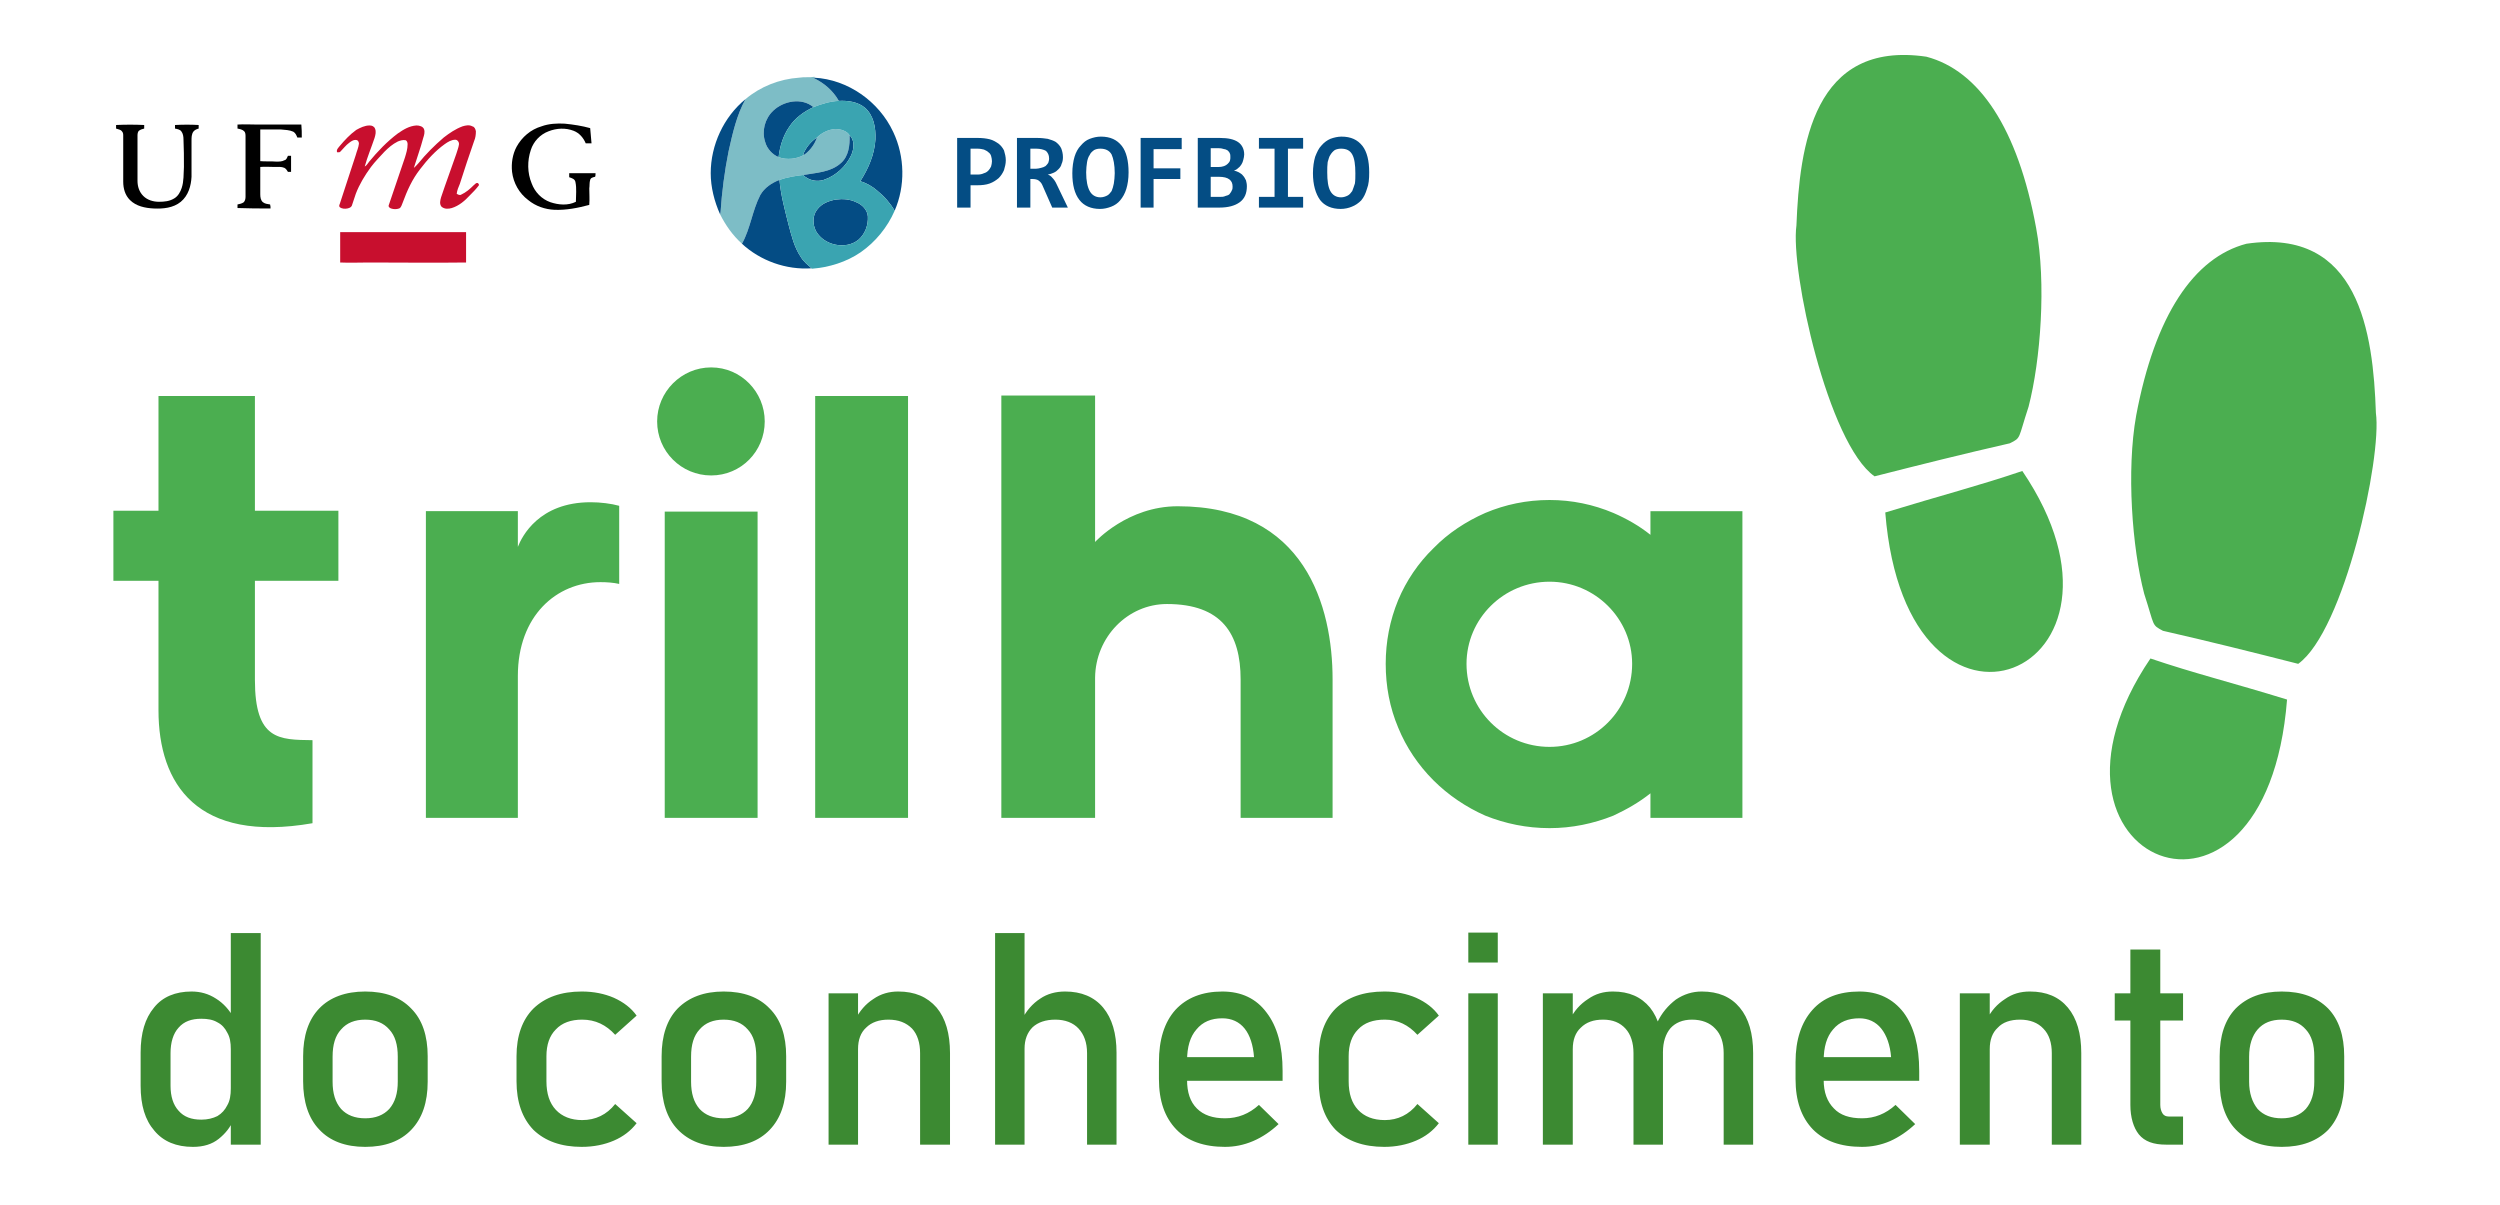
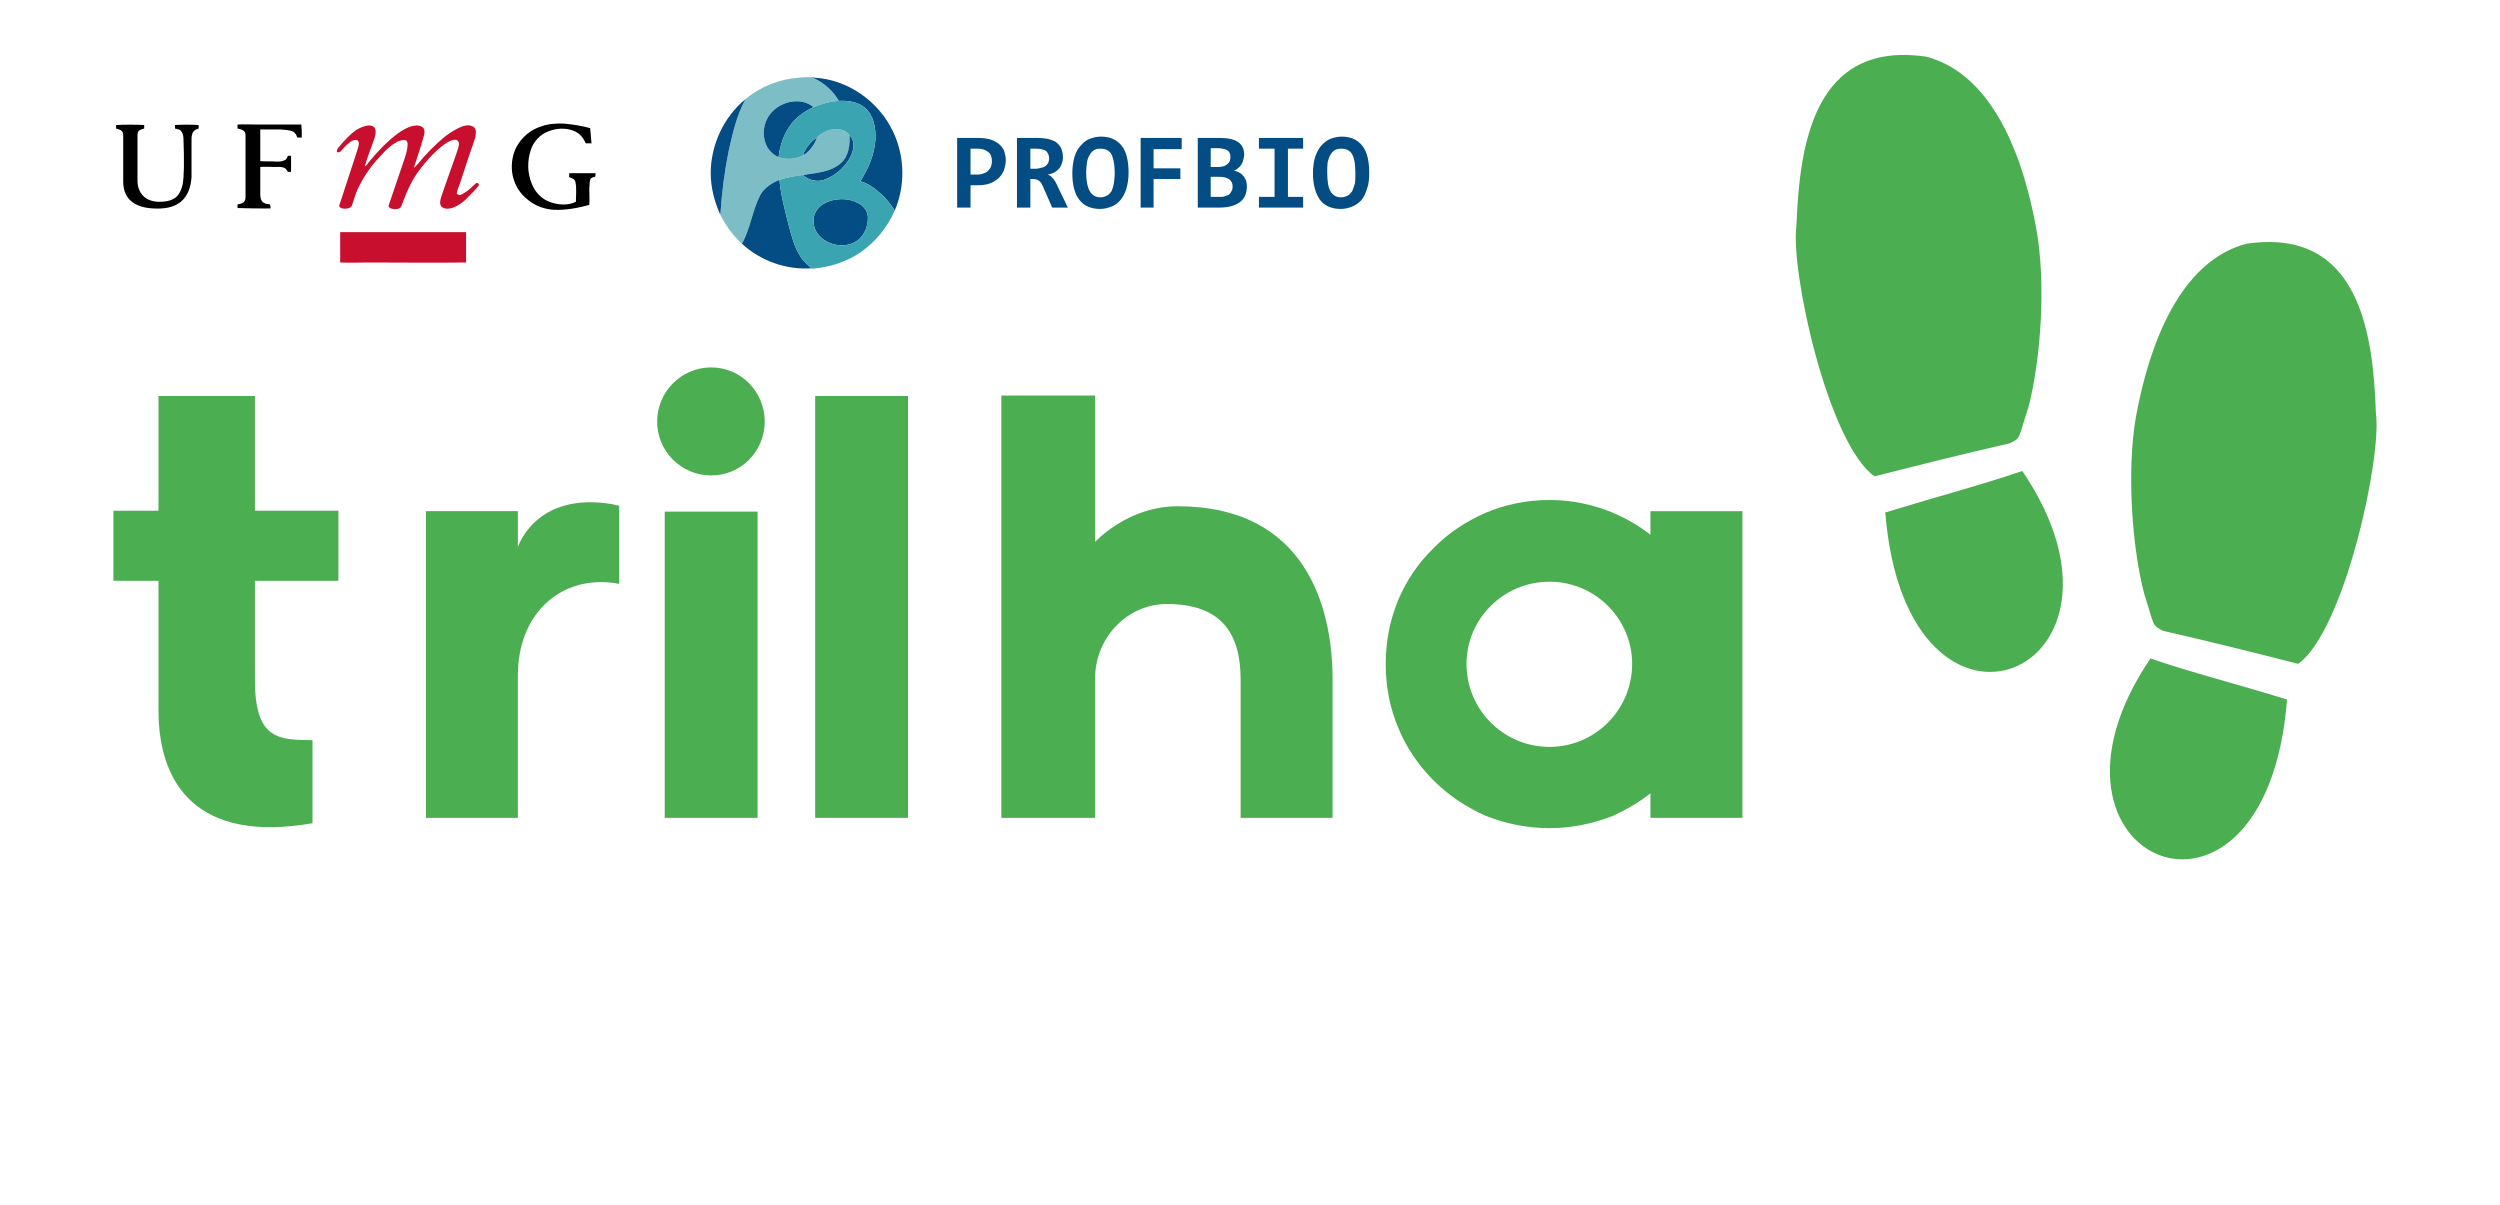
<svg xmlns="http://www.w3.org/2000/svg" xml:space="preserve" width="56mm" height="27mm" version="1.1" style="shape-rendering:geometricPrecision; text-rendering:geometricPrecision; image-rendering:optimizeQuality; fill-rule:evenodd; clip-rule:evenodd" viewBox="0 0 5600 2700">
  <defs>
    <style type="text/css">
   
    .fil6 {fill:black}
    .fil4 {fill:#044C84}
    .fil5 {fill:#3AA4B1}
    .fil2 {fill:#4BAE50}
    .fil3 {fill:#7DBDC6}
    .fil7 {fill:#C80F2E}
    .fil8 {fill:#044D84;fill-rule:nonzero}
    .fil1 {fill:#3C8A32;fill-rule:nonzero}
    .fil0 {fill:#4BAE50;fill-rule:nonzero}
   
  </style>
  </defs>
  <g id="Camada_x0020_1">
    <path class="fil0" d="M758 1301l0 -157 -187 0 0 -257 -216 0 0 257 -101 0 0 157 101 0c0,130 0,216 0,290 0,166 87,298 345,253l0 -186c-75,-1 -129,0 -129,-135 0,-63 0,-117 0,-222l187 0zm565 -176c-116,0 -154,77 -163,100l0 -80 -206 0 0 687 206 0c0,0 0,-230 0,-318 0,-134 86,-210 185,-210 14,0 29,1 42,4l0 -175c-18,-5 -42,-8 -64,-8zm166 707l208 0 0 -686 -208 0 0 686zm224 -888c0,-66 -53,-121 -120,-121 -67,0 -121,55 -121,121 0,67 54,121 121,121 67,0 120,-54 120,-121zm113 888l208 0 0 -945 -208 0 0 945zm812 -698c-112,0 -184,79 -185,80l0 -328 -210 0 0 946 210 0 0 -314c1,-91 73,-165 161,-165 123,0 165,67 165,169 0,71 0,310 0,310l206 0c0,0 0,-241 0,-310 0,-163 -61,-388 -347,-388zm1059 11l0 53c-25,-20 -53,-36 -83,-49 -45,-19 -93,-29 -143,-29 -51,0 -99,10 -144,29 -43,19 -83,45 -116,79 -34,33 -61,73 -79,116 -19,46 -28,94 -28,143 0,50 9,98 28,143 18,44 45,84 79,118 33,33 73,60 116,79 45,18 93,28 144,28 50,0 98,-10 143,-28 30,-14 58,-30 83,-50l0 55 206 0 0 -687 -206 0zm-226 528c-103,0 -186,-83 -186,-186 0,-101 83,-184 186,-184 102,0 185,83 185,184 0,103 -83,186 -185,186l0 0z" />
-     <path class="fil1" d="M517 2564l0 -474 67 0 0 474 -67 0zm-85 5c-37,0 -66,-12 -86,-36 -21,-24 -31,-57 -31,-101l0 -74c0,-44 10,-77 30,-101 19,-24 48,-36 84,-36 20,0 38,5 55,16 16,10 30,25 40,44l-7 69c0,-15 -2,-27 -8,-37 -5,-10 -12,-18 -22,-23 -10,-6 -22,-8 -36,-8 -22,0 -39,6 -51,20 -12,13 -18,33 -18,57l0 73c0,24 6,43 18,56 12,14 29,20 51,20 14,0 26,-3 36,-8 10,-6 17,-14 22,-24 6,-10 8,-23 8,-38l5 72c-6,15 -17,29 -32,41 -15,12 -34,18 -58,18zm386 0c-44,0 -79,-13 -103,-39 -24,-25 -36,-62 -36,-108l0 -56c0,-46 12,-82 36,-107 24,-25 59,-38 103,-38 45,0 79,13 103,38 25,25 37,61 37,107l0 57c0,46 -12,82 -37,108 -24,25 -58,38 -103,38zm0 -64c23,0 41,-7 54,-21 13,-15 19,-35 19,-61l0 -56c0,-27 -6,-47 -19,-61 -13,-15 -31,-22 -54,-22 -23,0 -41,7 -54,22 -13,14 -19,34 -19,61l0 56c0,26 6,46 19,61 13,14 31,21 54,21zm485 64c-46,0 -82,-13 -108,-38 -25,-26 -38,-62 -38,-109l0 -56c0,-46 13,-82 38,-107 26,-25 62,-38 108,-38 27,0 51,5 72,14 22,10 39,23 51,40l-48 43c-20,-22 -44,-34 -74,-34 -25,0 -45,7 -59,22 -14,14 -21,34 -21,60l0 56c0,28 7,49 21,64 14,15 34,23 59,23 30,0 55,-12 74,-36l48 43c-13,17 -30,30 -51,39 -21,9 -45,14 -72,14zm318 0c-44,0 -78,-13 -103,-39 -24,-25 -36,-62 -36,-108l0 -56c0,-46 12,-82 36,-107 25,-25 59,-38 103,-38 45,0 79,13 103,38 25,25 37,61 37,107l0 57c0,46 -12,82 -37,108 -24,25 -58,38 -103,38zm0 -64c23,0 41,-7 54,-21 13,-15 19,-35 19,-61l0 -56c0,-27 -6,-47 -19,-61 -13,-15 -31,-22 -54,-22 -23,0 -41,7 -54,22 -13,14 -19,34 -19,61l0 56c0,26 6,46 19,61 13,14 31,21 54,21zm235 59l0 -339 66 0 0 339 -66 0zm205 0l0 -205c0,-23 -6,-42 -18,-55 -13,-13 -30,-20 -53,-20 -21,0 -38,6 -50,18 -12,11 -18,27 -18,48l-7 -65c11,-21 24,-36 41,-47 17,-12 36,-17 56,-17 37,0 65,12 86,36 20,24 30,58 30,102l0 205 -67 0zm168 0l0 -474 66 0 0 474 -66 0zm206 0l0 -205c0,-24 -7,-42 -19,-55 -12,-13 -30,-20 -52,-20 -22,0 -39,6 -51,17 -12,12 -18,28 -18,48l-6 -65c10,-20 24,-36 41,-47 16,-11 35,-16 56,-16 36,0 65,12 85,36 20,24 30,58 30,101l0 206 -66 0zm309 5c-47,0 -84,-13 -109,-39 -26,-27 -39,-64 -39,-113l0 -38c0,-50 12,-89 37,-117 25,-27 60,-41 105,-41 43,0 76,16 99,47 24,31 36,75 36,131l0 22 -229 0 0 -53 165 0 0 0c-2,-27 -9,-49 -21,-64 -12,-15 -29,-23 -50,-23 -25,0 -44,8 -58,25 -14,16 -21,39 -21,70l0 43c0,28 7,49 22,64 15,15 36,22 63,22 29,0 54,-10 76,-30l0 0 44 43 0 0c-17,16 -36,29 -57,38 -21,9 -42,13 -63,13zm357 0c-47,0 -83,-13 -109,-38 -25,-26 -38,-62 -38,-109l0 -56c0,-46 13,-82 38,-107 26,-25 62,-38 109,-38 26,0 50,5 71,14 22,10 39,23 51,40l-48 43c-20,-22 -44,-34 -73,-34 -26,0 -46,7 -60,22 -14,14 -21,34 -21,60l0 56c0,28 7,49 21,64 14,15 34,23 60,23 29,0 54,-12 73,-36l48 43c-13,17 -30,30 -51,39 -21,9 -45,14 -71,14zm188 -413l0 -67 66 0 0 67 -66 0zm0 408l0 -339 66 0 0 339 -66 0zm167 0l0 -339 67 0 0 339 -67 0zm203 0l0 -205c0,-23 -6,-42 -18,-55 -12,-13 -28,-20 -50,-20 -22,0 -38,6 -50,18 -12,11 -18,27 -18,48l-7 -65c10,-21 24,-36 41,-47 17,-12 35,-17 56,-17 36,0 63,12 83,36 19,24 29,58 29,102l0 205 -66 0zm202 0l0 -205c0,-23 -6,-42 -19,-55 -12,-13 -30,-20 -52,-20 -21,0 -37,7 -48,19 -11,13 -17,31 -17,54l-13 -66c10,-22 25,-39 42,-52 18,-12 37,-18 58,-18 37,0 65,12 85,36 20,24 30,58 30,102l0 205 -66 0zm310 5c-48,0 -84,-13 -110,-39 -26,-27 -39,-64 -39,-113l0 -38c0,-50 13,-89 38,-117 24,-27 59,-41 105,-41 42,0 75,16 99,47 23,31 35,75 35,131l0 22 -229 0 0 -53 166 0 0 0c-2,-27 -10,-49 -22,-64 -12,-15 -29,-23 -49,-23 -25,0 -45,8 -59,25 -14,16 -21,39 -21,70l0 43c0,28 8,49 23,64 14,15 35,22 63,22 28,0 53,-10 75,-30l0 0 44 43 0 0c-17,16 -36,29 -56,38 -21,9 -42,13 -63,13zm219 -5l0 -339 67 0 0 339 -67 0zm206 0l0 -205c0,-23 -6,-42 -19,-55 -12,-13 -30,-20 -52,-20 -22,0 -39,6 -50,18 -12,11 -18,27 -18,48l-7 -65c10,-21 24,-36 41,-47 17,-12 35,-17 56,-17 37,0 65,12 85,36 20,24 30,58 30,102l0 205 -66 0zm256 0c-28,0 -48,-7 -61,-23 -12,-15 -19,-38 -19,-66l0 -348 67 0 0 348c0,8 2,14 5,19 3,5 8,7 14,7l32 0 0 63 -38 0zm-115 -278l0 -61 153 0 0 61 -153 0zm374 283c-44,0 -78,-13 -103,-39 -24,-25 -36,-62 -36,-108l0 -56c0,-46 12,-82 36,-107 25,-25 59,-38 103,-38 45,0 79,13 104,38 24,25 36,61 36,107l0 57c0,46 -12,82 -36,108 -25,25 -59,38 -104,38zm0 -64c23,0 41,-7 54,-21 13,-15 19,-35 19,-61l0 -56c0,-27 -6,-47 -19,-61 -13,-15 -31,-22 -54,-22 -23,0 -41,7 -54,22 -12,14 -19,34 -19,61l0 56c0,26 7,46 19,61 13,14 31,21 54,21z" />
    <g id="footsteps-silhouette-variant.svg">
      <g>
        <path class="fil2" d="M4817 1475c97,33 183,54 306,92 -47,599 -613,361 -306,-92zm505 -550c-6,-180 -38,-416 -290,-379 -118,31 -205,161 -247,385 -22,123 -9,296 18,399 24,74 16,69 42,83 101,23 201,48 303,74 103,-74 188,-462 174,-562zm-778 -14c27,-104 40,-277 17,-400 -41,-224 -128,-353 -246,-384 -253,-37 -284,199 -291,378 -14,101 71,489 175,562 102,-26 202,-51 303,-74 26,-13 18,-9 42,-82zm-321 237c48,598 614,360 307,-93 -97,33 -183,55 -307,93z" />
      </g>
      <g>
   </g>
      <g>
   </g>
      <g>
   </g>
      <g>
   </g>
      <g>
   </g>
      <g>
   </g>
      <g>
   </g>
      <g>
   </g>
      <g>
   </g>
      <g>
   </g>
      <g>
   </g>
      <g>
   </g>
      <g>
   </g>
      <g>
   </g>
      <g>
   </g>
    </g>
  </g>
  <g id="_23Layer_x0020_1">
    <g id="_2418445218704">
      <g id="__x0023_ffffffff">
   </g>
      <g id="__x0023_7dbdc6ff">
        <path class="fil3" d="M1670 222c33,-28 76,-45 120,-48 12,-2 23,0 35,-2l-1 2 -1 1c23,11 43,28 56,51 -20,1 -39,7 -57,14 -26,-22 -67,-14 -90,8 -19,18 -26,46 -18,70 4,15 16,28 30,34 19,7 41,4 57,-5 14,-10 24,-24 29,-39 11,-11 26,-18 41,-19 12,0 26,4 32,14 1,22 -2,47 -19,62 -23,21 -56,22 -85,27 -18,2 -36,5 -53,11 -18,7 -34,18 -43,34 -18,35 -22,75 -41,109 -21,-19 -37,-42 -49,-66 0,-1 1,-3 1,-4 3,-46 9,-92 18,-137 9,-40 18,-81 38,-117z" />
      </g>
      <g id="__x0023_044c84ff">
        <path class="fil4" d="M1823 175l1 -1c75,4 145,53 177,122 26,55 27,121 3,176 -10,-17 -23,-32 -38,-44 -11,-10 -25,-18 -39,-22 18,-28 32,-60 34,-94 1,-26 -4,-54 -24,-71 -16,-13 -38,-16 -58,-15 -13,-23 -33,-40 -56,-51z" />
        <path class="fil4" d="M1592 388c0,-63 29,-126 78,-166 -20,36 -29,77 -38,117 -9,45 -15,91 -18,137 0,1 -1,3 -1,4 -13,-29 -21,-61 -21,-92z" />
        <path class="fil4" d="M1732 248c23,-22 64,-30 90,-8 -21,10 -41,24 -54,44 -14,20 -21,44 -24,68 -14,-6 -26,-19 -30,-34 -8,-24 -1,-52 18,-70z" />
        <path class="fil4" d="M1903 303c12,11 10,30 4,44 -12,26 -35,47 -62,56 -16,5 -34,1 -46,-11 29,-5 62,-6 85,-27 17,-15 20,-40 19,-62z" />
        <path class="fil4" d="M1799 346c6,-15 17,-29 31,-38 -5,15 -15,29 -29,39l-2 -1z" />
        <path class="fil4" d="M1703 437c9,-16 25,-27 43,-34 3,34 12,67 20,99 7,26 13,52 28,74 6,10 15,17 24,25 -57,4 -115,-17 -156,-55 19,-34 23,-74 41,-109z" />
        <path class="fil4" d="M1872 447c16,-2 32,-1 46,6 13,5 25,17 26,32 1,19 -6,39 -21,52 -28,23 -77,13 -95,-19 -8,-15 -8,-35 2,-48 10,-14 26,-20 42,-23z" />
      </g>
      <g id="__x0023_3aa4b1ff">
        <g>
          <path class="fil5" d="M1822 240c18,-7 37,-13 57,-14 20,-1 42,2 58,15 20,17 25,45 24,71 -2,34 -16,66 -34,94 14,4 28,12 39,22 15,12 28,27 38,44 -16,37 -43,70 -76,93 -32,22 -71,34 -110,37l0 -1c-9,-8 -18,-15 -24,-25 -15,-22 -21,-48 -28,-74 -8,-32 -17,-65 -20,-99 17,-6 35,-9 53,-11 12,12 30,16 46,11 27,-9 50,-30 62,-56 6,-14 8,-33 -4,-44 -6,-10 -20,-14 -32,-14 -15,1 -30,8 -41,19 -14,9 -25,23 -31,38l2 1c-16,9 -38,12 -57,5 3,-24 10,-48 24,-68 13,-20 33,-34 54,-44l0 0zm50 207c-16,3 -32,9 -42,23 -10,13 -10,33 -2,48 18,32 67,42 95,19 15,-13 22,-33 21,-52 -1,-15 -13,-27 -26,-32 -14,-7 -30,-8 -46,-6z" />
        </g>
      </g>
    </g>
    <g>
      <g id="__x0023_000000ff">
        <path class="fil6" d="M1213 283c16,-6 35,-7 52,-6 20,2 39,5 57,10 1,11 2,22 3,34 -4,0 -9,0 -13,0 -5,-12 -14,-23 -27,-28 -18,-7 -38,-6 -56,1 -19,7 -34,23 -40,42 -8,24 -8,51 2,75 7,19 22,35 42,42 18,6 39,8 57,-1 0,-15 2,-30 -1,-44 -1,-7 -8,-9 -14,-11 0,-3 0,-6 0,-9 20,0 39,0 59,0 0,3 0,6 -1,8 -4,1 -10,2 -11,7 -2,6 -1,13 -2,19 0,12 1,24 0,36l0 1c-26,7 -52,12 -78,11 -21,-1 -42,-8 -59,-22 -20,-15 -33,-38 -36,-63 -2,-19 1,-39 10,-56 12,-22 32,-39 56,-46z" />
        <path class="fil6" d="M532 279c15,-1 30,0 45,0 33,0 65,0 98,0 1,9 1,19 1,29 -3,0 -6,0 -10,0 -2,-5 -4,-10 -9,-13 -9,-4 -18,-4 -28,-5 -15,0 -31,0 -46,0 0,24 0,48 0,71 12,1 24,0 36,1 6,0 13,0 18,-3 5,-1 6,-6 8,-10 2,0 5,0 7,0 0,12 0,24 0,36 -2,0 -5,0 -7,0 -2,-3 -4,-7 -8,-9 -7,-3 -14,-2 -22,-2 -11,0 -21,-1 -32,0 0,21 0,41 0,61 0,7 1,14 6,18 5,4 11,4 16,5 1,3 1,6 1,9 -25,0 -49,0 -74,-1 0,-2 0,-5 0,-8 5,-1 10,-2 14,-5 3,-3 4,-8 4,-12 0,-45 0,-90 0,-135 0,-4 0,-9 -3,-12 -4,-4 -10,-5 -15,-6 0,-3 0,-6 0,-9z" />
        <path class="fil6" d="M260 280c21,-1 42,-1 63,0 0,2 0,5 0,8 -4,1 -8,2 -12,5 -2,2 -3,6 -3,10 0,34 0,68 0,102 0,13 4,25 13,34 9,9 22,13 35,13 12,0 24,-1 35,-8 8,-5 13,-14 16,-23 5,-15 4,-31 5,-47 0,-21 0,-42 -1,-62 0,-6 -1,-13 -5,-18 -3,-4 -9,-5 -14,-6 0,-3 0,-6 0,-8 18,-1 36,-1 53,0 0,2 0,5 0,8 -4,1 -9,3 -12,7 -4,6 -4,13 -4,20 0,27 0,54 0,81 -1,20 -7,42 -24,56 -17,14 -40,16 -61,15 -19,-1 -39,-5 -53,-19 -11,-11 -15,-26 -15,-41 0,-34 0,-68 0,-103 0,-3 0,-7 -3,-10 -3,-4 -8,-4 -13,-6 0,-3 0,-6 0,-8z" />
      </g>
      <g id="__x0023_c80f2eff">
        <path class="fil7" d="M1036 283c7,-2 15,-4 22,0 5,1 7,6 8,11 0,8 -1,15 -4,22 -11,32 -22,64 -32,96 -3,7 -6,14 -7,22 3,2 7,4 10,2 11,-5 20,-13 28,-21 3,-2 5,-6 9,-5 2,1 4,4 2,6 -6,8 -13,15 -20,22 -11,12 -24,23 -40,28 -7,2 -16,3 -23,-3 -5,-6 -3,-14 -1,-21 11,-33 23,-65 34,-97 2,-7 5,-14 6,-21 1,-5 -3,-11 -8,-11 -9,0 -17,5 -24,10 -21,15 -39,35 -55,56 -18,23 -29,48 -39,75 -2,4 -3,11 -8,13 -6,2 -12,2 -18,0 -3,-1 -7,-4 -5,-8 12,-35 24,-71 36,-106 3,-10 6,-19 6,-30 0,-3 -1,-8 -5,-9 -6,-1 -12,1 -17,3 -12,6 -21,14 -30,23 -10,11 -21,22 -30,34 -14,19 -26,39 -34,60 -3,9 -6,18 -9,27 -2,4 -6,5 -10,6 -5,1 -12,1 -17,-3 -2,-2 -1,-5 0,-7 12,-37 24,-73 36,-110 2,-8 6,-16 7,-25 0,-3 -1,-6 -4,-8 -7,-2 -13,2 -18,6 -7,5 -13,13 -19,19 -2,3 -5,2 -8,2 -2,-6 3,-10 6,-14 11,-13 23,-26 37,-36 9,-5 19,-10 30,-10 5,0 10,2 12,7 3,7 1,14 -1,21 -7,21 -16,42 -22,64 4,-2 7,-7 10,-11 19,-23 40,-45 64,-63 13,-9 26,-17 42,-18 6,0 15,2 17,9 2,6 0,13 -2,19 -6,23 -14,44 -21,67 4,-3 7,-7 10,-10 17,-21 36,-40 57,-58 13,-10 26,-19 42,-25z" />
        <path class="fil7" d="M762 520c94,0 188,0 282,0 0,23 0,45 0,68 -73,1 -145,0 -218,0 -21,0 -42,1 -64,0 0,-23 0,-45 0,-68z" />
      </g>
    </g>
    <path class="fil8" d="M2253 359c0,8 -2,15 -4,22 -3,7 -7,13 -12,18 -6,5 -12,9 -20,12 -8,3 -18,4 -28,4l-15 0 0 50 -30 0 0 -156 46 0c10,0 19,1 27,3 8,2 14,6 20,10 5,4 9,9 12,15 2,7 4,14 4,22zm-31 2c0,-4 -1,-8 -2,-12 -1,-3 -3,-6 -6,-8 -3,-3 -6,-4 -10,-6 -4,-1 -9,-2 -15,-2l-15 0 0 58 16 0c5,0 10,-1 14,-3 4,-1 7,-3 10,-6 2,-2 4,-5 6,-9 1,-4 2,-8 2,-12zm135 104l-22 -50c-2,-5 -5,-8 -9,-11 -3,-2 -8,-3 -13,-3l-5 0 0 64 -30 0 0 -156 46 0c9,0 16,1 23,2 7,2 13,4 18,7 5,4 9,8 12,14 2,5 4,12 4,20 0,6 -1,11 -3,15 -1,5 -4,9 -7,12 -3,3 -6,6 -11,8 -4,2 -8,3 -13,4 3,1 7,3 10,7 3,3 7,8 10,15l25 52 -35 0zm-7 -110c0,-8 -3,-13 -7,-17 -5,-3 -13,-5 -22,-5l-13 0 0 45 12 0c4,0 8,-1 12,-2 4,-1 7,-2 10,-4 2,-2 4,-4 6,-7 1,-3 2,-6 2,-10zm178 31c0,15 -2,27 -5,37 -3,10 -8,19 -14,26 -5,6 -12,11 -20,14 -8,3 -16,5 -25,5 -20,0 -36,-7 -46,-20 -11,-14 -16,-34 -16,-60 0,-14 2,-27 5,-37 3,-10 8,-19 14,-25 6,-7 12,-12 20,-15 8,-3 16,-5 25,-5 21,0 36,7 47,21 10,13 15,33 15,59zm-31 2c0,-19 -3,-33 -7,-42 -5,-9 -14,-13 -25,-13 -6,0 -10,1 -14,3 -4,3 -8,6 -10,11 -3,4 -5,10 -6,16 -1,7 -2,15 -2,23 0,19 3,33 8,42 5,9 13,14 24,14 6,0 11,-2 15,-4 4,-2 7,-6 10,-10 2,-5 4,-11 5,-17 1,-7 2,-15 2,-23zm87 -54l0 43 60 0 0 24 -60 0 0 64 -29 0 0 -156 92 0 0 25 -63 0zm99 131l0 -156 50 0c18,0 31,3 40,9 9,6 14,16 14,28 0,4 -1,8 -2,12 -1,4 -2,7 -4,10 -2,3 -4,6 -7,8 -3,3 -6,5 -10,6 4,1 7,2 11,4 3,2 7,4 9,7 3,3 5,7 7,11 1,4 2,8 2,13 0,16 -5,28 -16,36 -11,8 -26,12 -46,12l-48 0zm73 -113c0,-3 0,-6 -1,-8 -1,-3 -3,-5 -5,-7 -2,-1 -5,-3 -8,-3 -3,-1 -7,-2 -12,-2l-18 0 0 42 18 0c5,0 9,-1 12,-2 3,-1 6,-3 8,-5 2,-2 4,-4 5,-7 1,-3 1,-5 1,-8zm-23 89c4,0 8,0 12,-2 4,-1 7,-2 9,-4 2,-3 4,-5 5,-8 2,-3 2,-6 2,-9 0,-7 -2,-12 -7,-16 -5,-4 -13,-6 -24,-6l-18 0 0 45 21 0zm87 -108l0 -24 99 0 0 24 -34 0 0 108 34 0 0 24 -99 0 0 -24 35 0 0 -108 -35 0zm247 53c0,15 -1,27 -5,37 -3,10 -7,19 -13,26 -6,6 -13,11 -21,14 -7,3 -16,5 -25,5 -20,0 -36,-7 -46,-20 -10,-14 -16,-34 -16,-60 0,-14 2,-27 5,-37 4,-10 8,-19 14,-25 6,-7 13,-12 20,-15 8,-3 17,-5 25,-5 21,0 36,7 47,21 10,13 15,33 15,59zm-31 2c0,-19 -2,-33 -7,-42 -5,-9 -13,-13 -25,-13 -5,0 -10,1 -14,3 -4,3 -7,6 -10,11 -3,4 -4,10 -6,16 -1,7 -1,15 -1,23 0,19 2,33 7,42 5,9 13,14 24,14 6,0 11,-2 15,-4 4,-2 7,-6 10,-10 2,-5 4,-11 6,-17 1,-7 1,-15 1,-23z" />
  </g>
</svg>